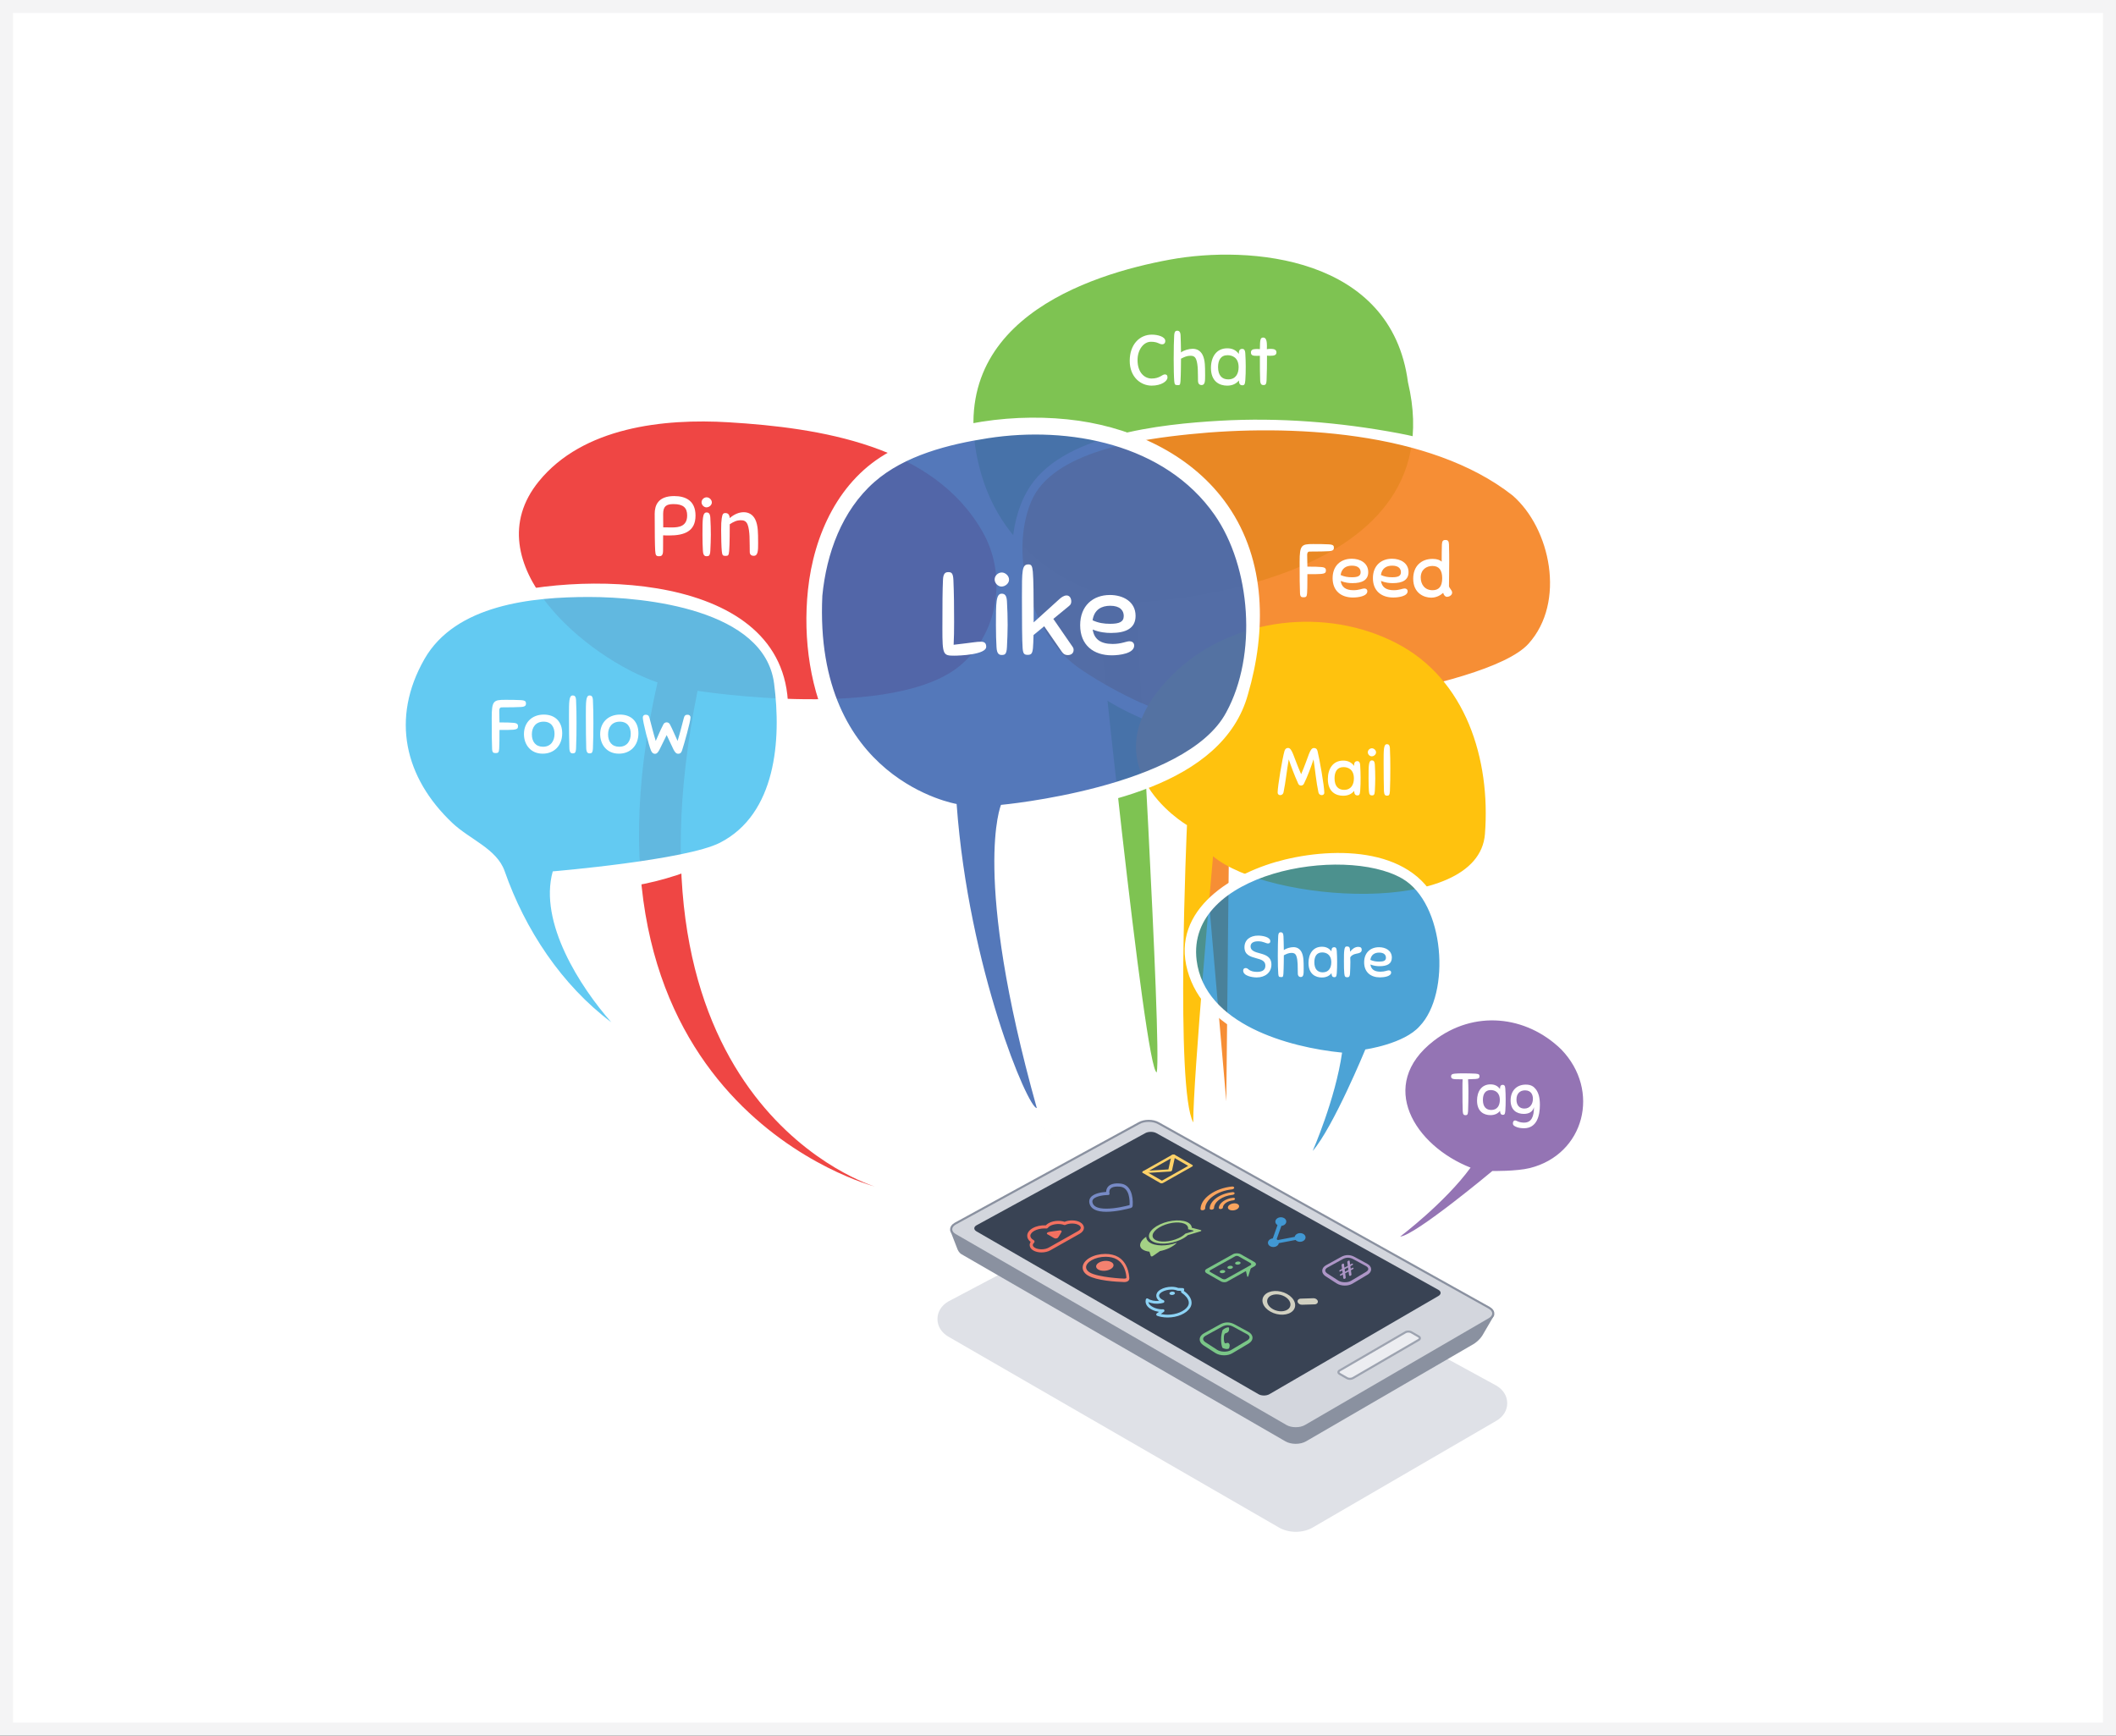
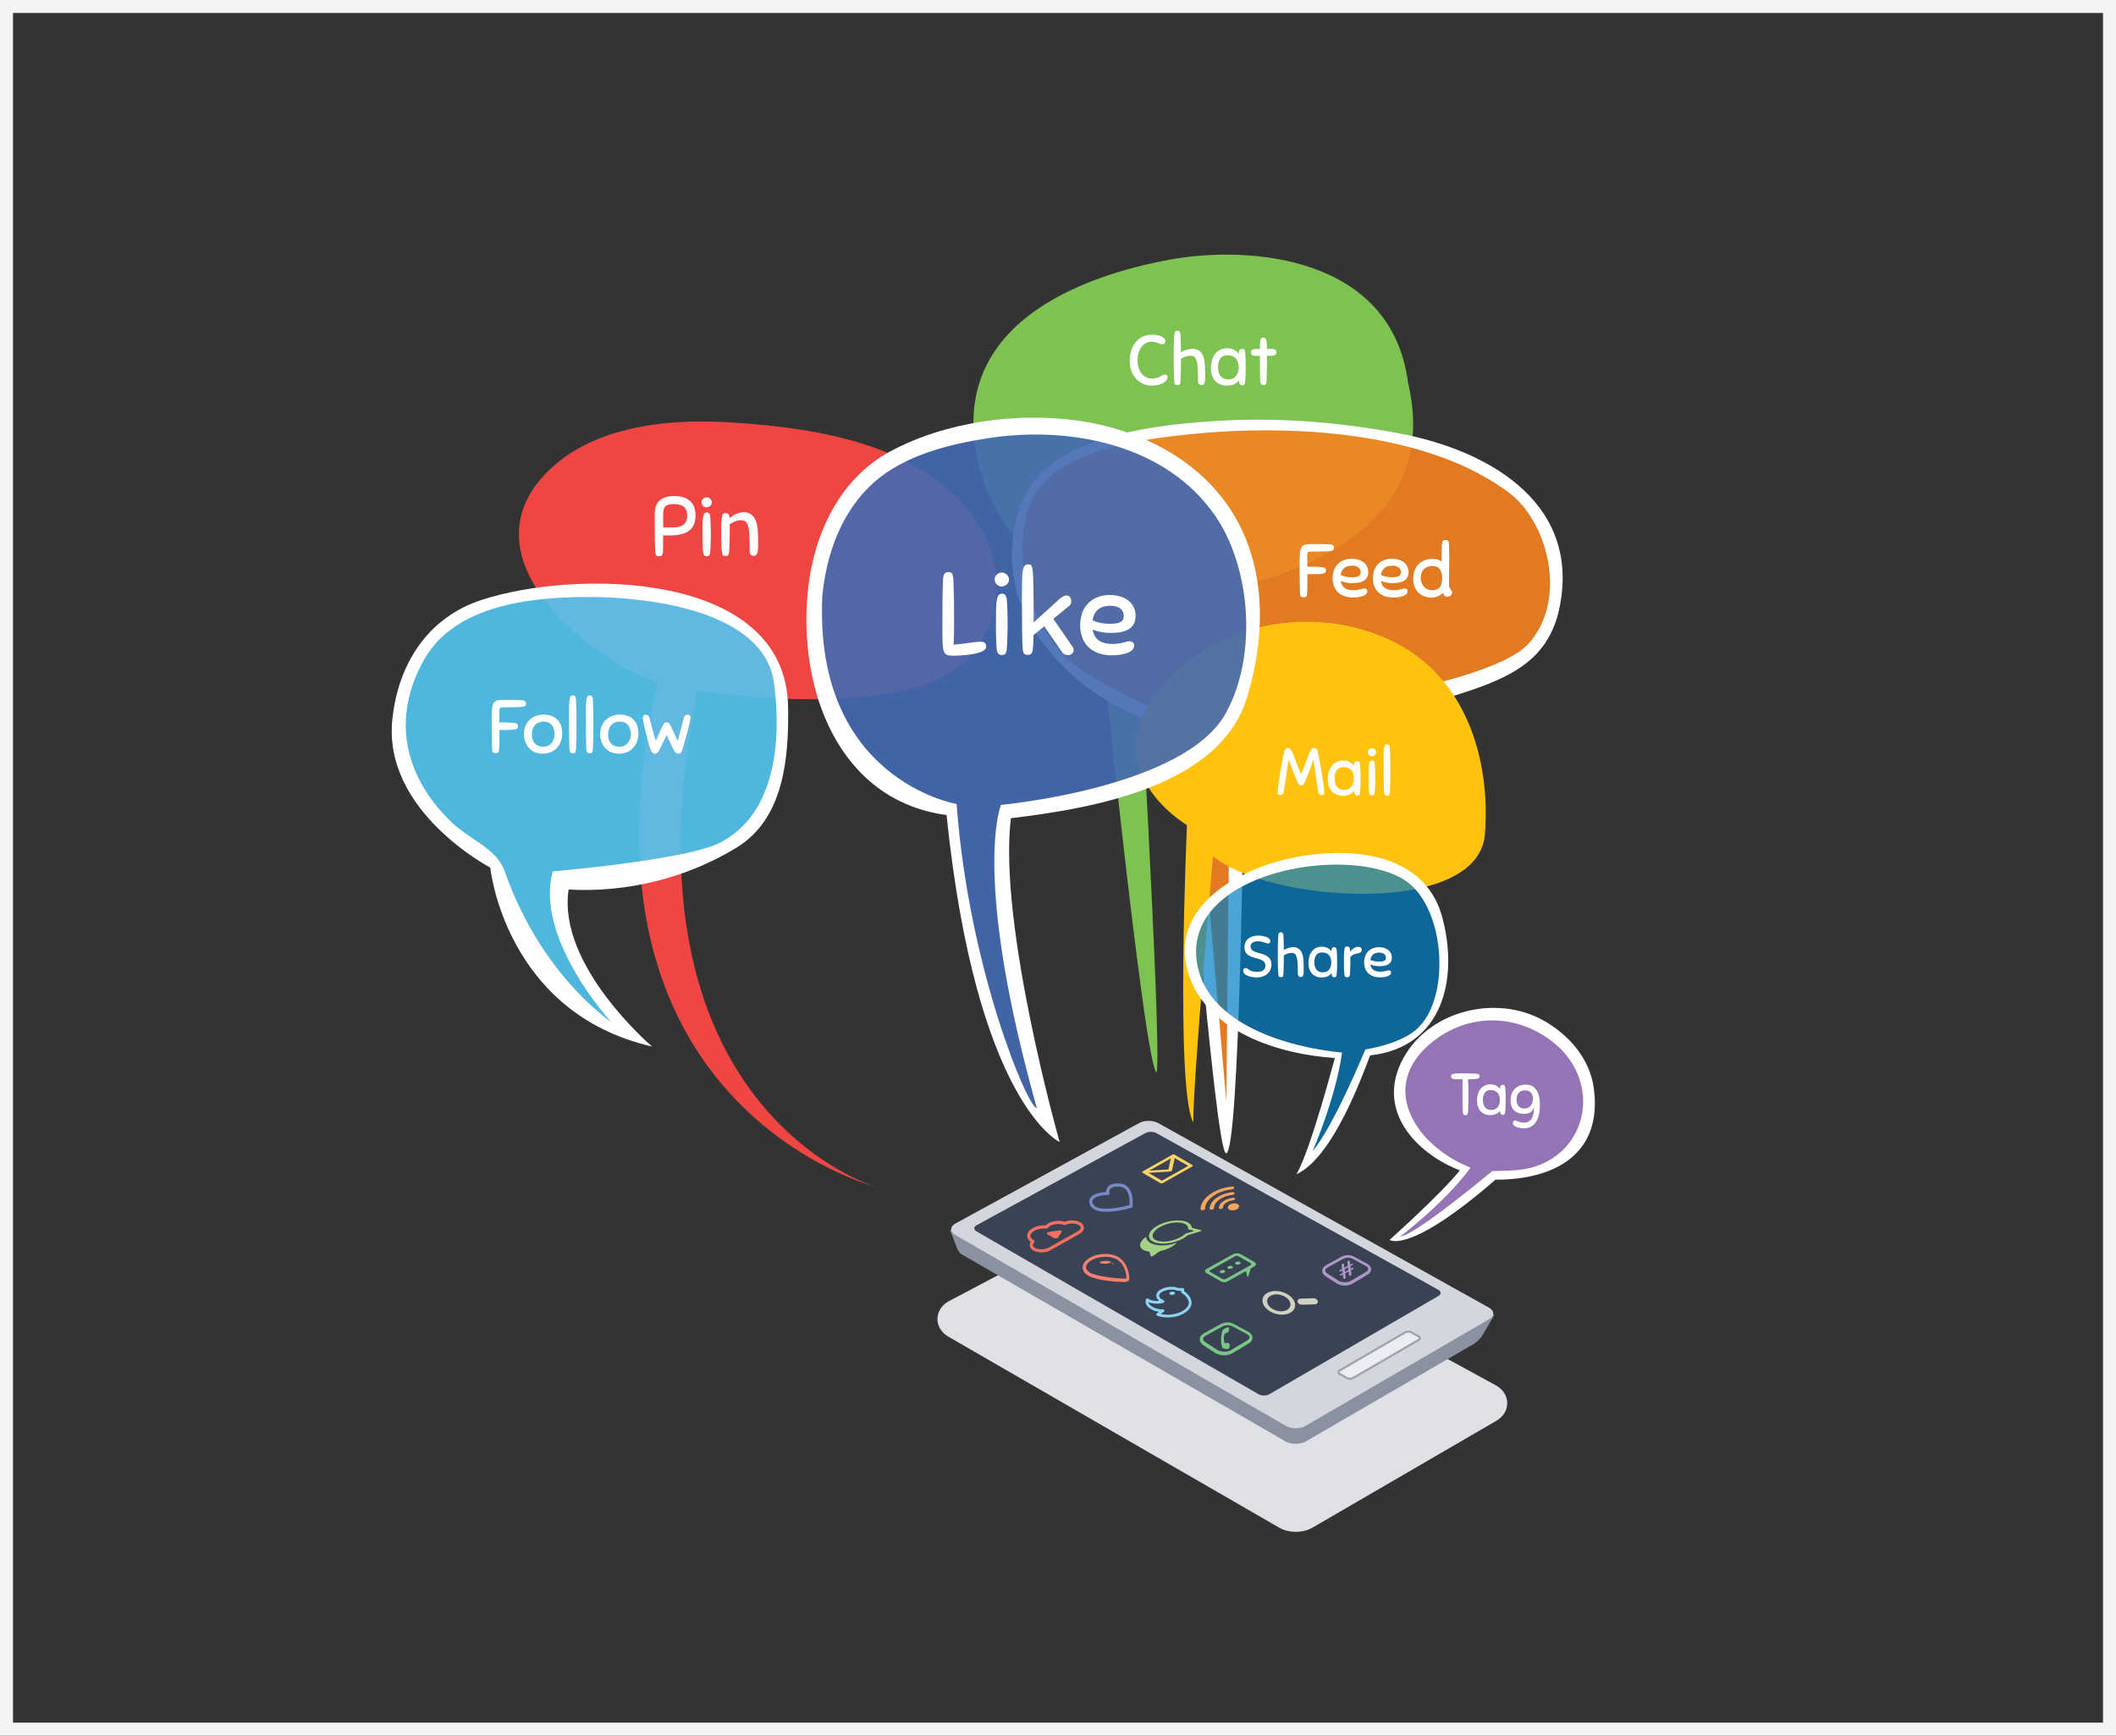
<svg xmlns="http://www.w3.org/2000/svg" version="1.1" id="Layer_1" x="0px" y="0px" viewBox="0 0 651.354 534.25" style="enable-background:new 0 0 651.354 534.25;" xml:space="preserve">
  <rect x="0" y="0" width="651.354" height="534.25" fill="#333333" stroke="none" />
  <g>
    <g>
-       <rect x="2" y="2" style="fill:#FFFFFF;" width="647.354" height="530.25" />
      <path style="fill:#F4F4F5;" d="M647.354,4v526.25H4V4H647.354 M651.354,0H0v534.25h651.353V0L651.354,0z" />
    </g>
    <g>
      <path style="fill:#DFE1E7;" d="M398.891,471.52c-1.873,0-3.7-0.459-5.143-1.292l-101.791-58.768    c-2.149-1.241-3.382-3.221-3.386-5.432c-0.003-2.206,1.22-4.185,3.356-5.425l56.365-29.786c1.441-0.838,3.268-1.299,5.146-1.299    c1.326,0,3.293,0.224,5.144,1.293l101.992,55.682c2.148,1.24,3.382,3.219,3.385,5.431c0.004,2.207-1.219,4.185-3.354,5.425    l-56.567,32.873C402.596,471.059,400.769,471.52,398.891,471.52z" />
      <g>
        <g>
          <g>
            <path style="fill:#8A91A0;" d="M356.619,348.26c-1.669-0.963-4.363-0.963-6.018,0l-57.722,30.583c0,0,1.814,4.637,2.016,5.207       c0.202,0.571,0.538,1.337,1.256,1.752l99.692,57.589c1.665,0.962,4.367,0.962,6.022,0l51.73-30.04c0,0,1.509-0.952,2.438-2.431       l3.508-6.013L356.619,348.26z" />
            <path style="fill:#8A91A0;" d="M398.857,444.435c-1.194,0-2.322-0.271-3.176-0.765l-99.692-57.589       c-0.81-0.469-1.186-1.322-1.398-1.924c-0.197-0.558-1.994-5.151-2.012-5.197l-0.104-0.267l0.254-0.134l57.722-30.583       c0.838-0.488,1.962-0.76,3.155-0.76c1.192,0,2.32,0.272,3.175,0.765l103.204,56.802l-3.675,6.298       c-0.962,1.533-2.48,2.501-2.544,2.541l-51.74,30.046C401.177,444.163,400.052,444.435,398.857,444.435z M293.283,378.994       c0.392,1.004,1.739,4.454,1.915,4.949c0.194,0.548,0.495,1.223,1.113,1.581l99.692,57.589c0.757,0.437,1.771,0.678,2.854,0.678       c1.083,0,2.094-0.24,2.846-0.678l51.73-30.039c0.004-0.003,1.45-0.927,2.326-2.324l3.336-5.72l-102.631-56.487       c-0.765-0.441-1.778-0.682-2.859-0.682s-2.09,0.241-2.843,0.679L293.283,378.994z" />
          </g>
          <g>
            <path style="fill:#D3D6DD;" d="M458.41,402.557c1.668,0.962,1.675,2.526,0.02,3.488l-56.567,32.873       c-1.656,0.962-4.354,0.962-6.021,0L294.051,380.15c-1.669-0.965-1.675-2.526-0.02-3.488l56.549-30.921       c1.655-0.962,4.352-0.964,6.021,0L458.41,402.557z" />
-             <path style="fill:#8A91A0;" d="M398.856,439.962c-1.193,0-2.321-0.271-3.175-0.765L293.89,380.429       c-0.913-0.528-1.417-1.248-1.418-2.029c-0.001-0.776,0.495-1.492,1.397-2.016l56.557-30.925       c0.843-0.49,1.968-0.762,3.161-0.762c1.193,0,2.321,0.272,3.175,0.766l101.805,56.814c0.916,0.529,1.42,1.249,1.421,2.03       c0.001,0.777-0.495,1.493-1.397,2.017l-56.567,32.873C401.176,439.69,400.051,439.962,398.856,439.962z M353.588,345.341       c-1.082,0-2.092,0.241-2.845,0.679l-56.557,30.925c-0.688,0.4-1.07,0.918-1.069,1.455c0.001,0.541,0.39,1.064,1.096,1.472       l101.791,58.768c0.758,0.437,1.771,0.678,2.853,0.678c1.082,0,2.092-0.24,2.845-0.678l56.567-32.873       c0.694-0.404,1.077-0.922,1.076-1.459c-0.001-0.542-0.39-1.064-1.096-1.472l-101.804-56.814       C355.682,345.582,354.669,345.341,353.588,345.341z" />
          </g>
        </g>
        <path style="fill:#394354;" d="M355.954,348.796c-0.929-0.516-2.453-0.522-3.385-0.013l-51.954,28.369     c-0.932,0.509-0.943,1.36-0.022,1.892l86.814,50.122c0.921,0.531,2.425,0.529,3.344-0.005l52.022-30.231     c0.919-0.534,0.911-1.393-0.019-1.909L355.954,348.796z" />
        <g>
          <path style="fill:#ECEDF1;" d="M436.7,411.396l-2.266-1.309c-0.501-0.289-1.308-0.289-1.805,0l-20.256,11.771      c-0.497,0.289-0.494,0.757,0.006,1.046l2.267,1.309c0.501,0.289,1.307,0.289,1.805,0l20.257-11.772      C437.203,412.153,437.2,411.685,436.7,411.396z" />
          <path style="fill:#9DA3B0;" d="M415.548,424.752c-0.396,0-0.774-0.092-1.065-0.259l-2.267-1.309      c-0.341-0.197-0.538-0.489-0.538-0.802c-0.001-0.312,0.193-0.603,0.531-0.8l20.257-11.772c0.575-0.335,1.548-0.336,2.128,0      l2.267,1.309c0.341,0.197,0.538,0.489,0.538,0.802c0,0.312-0.194,0.603-0.531,0.799l-20.256,11.772      C416.322,424.659,415.944,424.752,415.548,424.752z M433.529,410.193c-0.281,0-0.55,0.063-0.739,0.173l-20.257,11.771      c-0.13,0.075-0.211,0.169-0.211,0.242c0,0.076,0.083,0.169,0.216,0.246l2.267,1.309c0.381,0.219,1.101,0.22,1.482,0      l20.257-11.772c0.13-0.075,0.211-0.168,0.211-0.241c0-0.075-0.083-0.169-0.216-0.246l-2.267-1.309      C434.081,410.256,433.81,410.193,433.529,410.193z" />
        </g>
      </g>
      <g>
        <g>
          <path style="fill:#A4D285;" d="M353.757,382.363c-0.635-0.47-0.929-1.048-0.927-1.668c-1.926,1.298-2.478,2.893-1.157,3.869      c0.522,0.387,1.272,0.624,2.147,0.724c0,0,0.343,1.111,0.411,1.302c0.069,0.19,0.399,0.21,0.603,0.072      c0.203-0.138,2.223-1.551,2.223-1.551c0.948-0.19,1.906-0.494,2.799-0.909c1.062-0.496,1.878-1.08,2.42-1.682      C359.139,383.677,355.494,383.647,353.757,382.363z" />
          <path style="fill:#A4D285;" d="M369.538,379.029c-0.294,0.088-3.892,1.165-3.892,1.165c-0.578,0.521-1.314,0.991-2.191,1.401      c-3.187,1.486-7.21,1.639-8.969,0.339c-1.757-1.298-0.596-3.564,2.591-5.051c3.187-1.487,7.211-1.639,8.968-0.34      c0.51,0.377,0.79,0.852,0.819,1.383c0,0,2.39,0.601,2.723,0.697C369.922,378.722,369.832,378.941,369.538,379.029z       M364.897,379.73c0,0,2.114-0.624,2.352-0.703c0.236-0.081,0.207-0.211,0.029-0.258c-0.179-0.045-1.553-0.399-1.553-0.399      l0.013-0.191c0.028-0.472-0.185-0.887-0.615-1.205c-1.401-1.035-4.719-0.862-7.398,0.387c-2.678,1.248-3.715,3.107-2.314,4.142      c1.403,1.036,4.721,0.862,7.399-0.387c0.799-0.372,1.487-0.82,1.991-1.296L364.897,379.73z" />
        </g>
        <g>
-           <path style="fill:#F4816F;" d="M342.112,388.505c-0.974-0.565-2.668-0.511-3.784,0.118c-1.116,0.629-1.23,1.595-0.257,2.16      c0.974,0.564,2.666,0.512,3.782-0.117C342.969,390.036,343.085,389.069,342.112,388.505z" />
+           <path style="fill:#F4816F;" d="M342.112,388.505c-0.974-0.565-2.668-0.511-3.784,0.118c0.974,0.564,2.666,0.512,3.782-0.117C342.969,390.036,343.085,389.069,342.112,388.505z" />
          <path style="fill:#F4816F;" d="M346.103,394.637L346.103,394.637l-0.101-0.001c-2.421-0.075-8.347-0.42-11.065-1.996      c-1.082-0.626-1.675-1.51-1.669-2.487c0.007-1.123,0.82-2.222,2.23-3.016c1.308-0.738,3.041-1.161,4.753-1.161      c1.5,0,2.884,0.323,3.896,0.91c2.96,1.716,3.423,5.2,3.486,6.617c0.011,0.268-0.081,0.513-0.267,0.707      C347.098,394.489,346.662,394.637,346.103,394.637z M340.331,386.856c-1.551,0-3.111,0.378-4.279,1.036      c-1.1,0.619-1.733,1.414-1.738,2.18c-0.004,0.616,0.418,1.201,1.187,1.646c2.527,1.466,10.111,1.884,10.61,1.866      c0.499-0.018,0.619-0.159,0.628-0.34c-0.094-1.359-0.582-4.208-2.997-5.609C342.876,387.133,341.663,386.856,340.331,386.856z" />
        </g>
        <g>
          <path style="fill:#F37060;" d="M320.601,385.521L320.601,385.521c-0.948,0-1.835-0.211-2.499-0.594      c-0.668-0.385-1.07-0.926-1.133-1.523c-0.04-0.384,0.062-0.768,0.292-1.119c-0.692-0.522-1.062-1.18-1.059-1.892      c0.005-0.907,0.607-1.745,1.697-2.359c1.096-0.617,2.563-0.931,4.035-0.856c0.226-0.251,0.514-0.475,0.859-0.671      c0.815-0.459,1.868-0.712,2.965-0.712c0.696,0,1.367,0.104,1.953,0.301c1.453-0.63,3.565-0.573,4.802,0.142      c0.741,0.427,1.147,1.03,1.143,1.697c-0.003,0.702-0.479,1.372-1.306,1.838l-9.04,5.096      C322.565,385.291,321.603,385.521,320.601,385.521z M321.514,378.135c-1.16,0-2.304,0.27-3.142,0.741      c-0.762,0.43-1.202,0.985-1.205,1.522c-0.002,0.484,0.35,0.955,0.992,1.326c0.147,0.069,0.265,0.214,0.289,0.374      c0.025,0.16-0.018,0.33-0.138,0.439c-0.193,0.174-0.416,0.448-0.382,0.767c0.03,0.281,0.262,0.56,0.655,0.787      c0.519,0.299,1.235,0.464,2.016,0.464l0,0c0.827,0,1.641-0.192,2.234-0.526l9.04-5.096c0.516-0.291,0.813-0.656,0.814-1.001      c0.002-0.306-0.233-0.61-0.66-0.857c-1.02-0.59-2.905-0.601-4.084-0.023c-0.121,0.059-0.26,0.065-0.386,0.017      c-1.251-0.481-3.156-0.36-4.292,0.281c-0.314,0.177-0.565,0.389-0.726,0.611c-0.099,0.137-0.261,0.207-0.43,0.199      C321.914,378.143,321.714,378.135,321.514,378.135z" />
          <path style="fill:#F37060;" d="M326.272,378.723c-0.293,0.037-2.268,0.309-3.085,0.425c-0.817,0.115-1.186,0.526-0.772,0.779      c0.414,0.253,1.668,0.972,2.021,1.162c0.352,0.19,0.965,0.267,1.314-0.222c0.349-0.489,0.945-1.518,1.041-1.738      C326.886,378.907,326.566,378.687,326.272,378.723z" />
        </g>
        <g>
          <path style="fill:#F9A45E;" d="M380.937,370.611c0.666,0.352,0.651,1.033-0.03,1.523c-0.684,0.489-1.778,0.601-2.444,0.25      c-0.667-0.352-0.653-1.033,0.03-1.523C379.177,370.373,380.271,370.26,380.937,370.611z M376.486,369.804      c-0.824,0.592-1.288,1.312-1.302,2.029c-0.002,0.104,0.061,0.195,0.179,0.257c0.117,0.062,0.273,0.086,0.44,0.069      c0.335-0.035,0.63-0.245,0.633-0.453c0.011-0.509,0.338-1.02,0.925-1.44c0.587-0.42,1.358-0.697,2.174-0.78      c0.167-0.018,0.324-0.075,0.445-0.159c0.118-0.087,0.187-0.19,0.189-0.296c0.001-0.104-0.061-0.195-0.177-0.255      c-0.117-0.062-0.273-0.088-0.44-0.07C378.4,368.822,377.312,369.213,376.486,369.804z M374.457,368.736      c-1.326,0.948-2.068,2.107-2.09,3.262c-0.005,0.229,0.29,0.386,0.66,0.347c0.355-0.037,0.67-0.262,0.674-0.483      c0.019-0.933,0.618-1.868,1.688-2.636c1.07-0.765,2.483-1.272,3.981-1.426c0.178-0.018,0.347-0.077,0.475-0.17      c0.126-0.091,0.198-0.202,0.201-0.314c0.004-0.229-0.291-0.385-0.659-0.346C377.533,367.159,375.782,367.787,374.457,368.736z       M379.223,365.233c-2.555,0.262-4.968,1.127-6.793,2.434c-1.827,1.307-2.851,2.905-2.882,4.495      c-0.005,0.245,0.309,0.409,0.701,0.371c0.378-0.04,0.713-0.279,0.717-0.514c0.028-1.356,0.899-2.715,2.454-3.831      c1.555-1.114,3.609-1.85,5.786-2.072c0.19-0.021,0.368-0.083,0.503-0.181c0.137-0.096,0.211-0.215,0.215-0.333      C379.927,365.358,379.614,365.193,379.223,365.233z" />
        </g>
        <g>
-           <path style="fill:#4198D3;" d="M400.239,379.578c-0.855-0.008-1.572,0.493-1.701,1.146l-5.201,0.99      c-0.098-0.104-0.214-0.197-0.346-0.275l1.445-4.09c0.829-0.078,1.487-0.628,1.509-1.304c0.025-0.737-0.709-1.34-1.64-1.349      c-0.93-0.009-1.704,0.582-1.727,1.319c-0.015,0.446,0.25,0.84,0.665,1.087l-1.448,4.099c-0.821,0.083-1.472,0.63-1.495,1.303      c-0.025,0.737,0.71,1.341,1.639,1.35c0.875,0.007,1.604-0.516,1.708-1.193l5.157-0.98c0.295,0.338,0.782,0.562,1.345,0.567      c0.929,0.008,1.702-0.582,1.727-1.319C401.903,380.19,401.169,379.587,400.239,379.578z" />
-         </g>
+           </g>
        <g>
          <path style="fill:#D1D0C1;" d="M397.995,403.465c-1.401,1.504-4.49,1.636-6.888,0.298c-2.399-1.339-3.21-3.652-1.809-5.156      c1.401-1.503,4.491-1.635,6.888-0.296C398.585,399.649,399.396,401.961,397.995,403.465z M390.54,399.3      c-0.999,1.075-0.419,2.726,1.294,3.684c1.712,0.957,3.921,0.86,4.92-0.213c0.999-1.075,0.419-2.727-1.293-3.684      C393.748,398.133,391.54,398.228,390.54,399.3z" />
          <path style="fill:#D1D0C1;" d="M405.445,401.199c-0.175,0.177-0.443,0.291-0.76,0.3l-3.914,0.121      c-0.636,0.02-1.233-0.386-1.333-0.904c-0.102-0.52,0.331-0.959,0.967-0.977l3.914-0.121c0.636-0.019,1.231,0.386,1.333,0.906      C405.703,400.782,405.619,401.022,405.445,401.199z" />
        </g>
        <g>
          <path style="fill:#8DD3F5;" d="M359.419,405.55L359.419,405.55c-0.67,0-1.331-0.062-1.962-0.183      c-0.445-0.087-0.87-0.203-1.264-0.345c-0.153-0.055-0.262-0.191-0.281-0.353c-0.019-0.161,0.055-0.319,0.191-0.409      c0.147-0.096,0.401-0.264,0.668-0.446c-1.367-0.197-2.865-0.809-3.629-1.803c-0.473-0.615-0.623-1.318-0.431-2.035      c0.035-0.135,0.135-0.244,0.267-0.292c0.131-0.048,0.277-0.03,0.392,0.051c0.804,0.559,2.119,0.823,3.427,0.681      c-0.564-0.458-0.869-1.009-0.869-1.587c-0.001-0.493,0.22-1.216,1.275-1.857c0.906-0.55,2.191-0.879,3.439-0.879      c0.762,0,1.462,0.123,2.03,0.357l1.431,0.049c0.126,0.004,0.243,0.063,0.321,0.161c0.078,0.098,0.109,0.225,0.086,0.348      l-0.072,0.377c1.236,0.864,2.068,1.96,2.297,3.04c0.161,0.761,0.02,1.511-0.409,2.17      C365.174,404.362,362.398,405.55,359.419,405.55z M357.338,404.466c0.092,0.021,0.187,0.041,0.282,0.06      c0.577,0.111,1.183,0.168,1.799,0.168c2.659,0,5.203-1.055,6.188-2.565c0.306-0.47,0.403-0.983,0.288-1.524      c-0.194-0.914-1.004-1.908-2.167-2.661c-0.146-0.095-0.22-0.269-0.187-0.441l0.031-0.162l-1.011-0.035      c-0.054-0.002-0.108-0.014-0.157-0.036c-0.474-0.208-1.084-0.318-1.763-0.318c-1.097,0-2.216,0.283-2.994,0.755      c-0.557,0.338-0.864,0.738-0.863,1.123c0.001,0.396,0.326,0.819,0.893,1.161c0.141,0.085,0.299,0.162,0.469,0.227      c0.171,0.067,0.281,0.235,0.273,0.418c-0.008,0.184-0.132,0.342-0.308,0.393c-0.241,0.07-0.492,0.13-0.755,0.175      c-1.359,0.235-2.794,0.074-3.853-0.413c0.038,0.241,0.144,0.472,0.319,0.699c0.716,0.931,2.58,1.62,4.17,1.531      c0.191-0.014,0.353,0.097,0.422,0.268c0.069,0.17,0.021,0.366-0.119,0.486C358.109,403.932,357.708,404.213,357.338,404.466z" />
          <path style="fill:#8DD3F5;" d="M361.458,397.718c-0.321-0.193-0.862-0.177-1.209,0.033c-0.346,0.211-0.37,0.538-0.049,0.731      c0.318,0.192,0.86,0.179,1.205-0.034C361.756,398.24,361.778,397.911,361.458,397.718z" />
        </g>
        <g>
          <path style="fill:#778AC5;" d="M344.925,364.322c-1.897-0.193-3.216,0.163-3.914,1.05c-0.409,0.519-0.505,1.102-0.509,1.522      c-1.143,0.068-3.734,0.368-4.768,1.682c-0.403,0.512-0.535,1.136-0.38,1.806c0.401,1.743,2.149,2.628,5.193,2.628      c0,0,0,0,0.001,0c3.031,0,6.5-0.882,7.489-1.152c0.36-0.097,0.599-0.365,0.624-0.699      C348.888,368.061,348.025,364.637,344.925,364.322z M347.708,370.948c-1.053,0.284-4.321,1.097-7.16,1.097      c-2.534,0-3.965-0.632-4.252-1.878c-0.09-0.391-0.028-0.706,0.197-0.992c0.834-1.061,3.56-1.323,4.539-1.334      c0.146-0.002,0.316,0.022,0.477-0.209c0.083-0.12,0.02-0.242-0.013-0.384c-0.001-0.008-0.16-0.735,0.279-1.285      c0.384-0.482,1.123-0.726,2.196-0.726c0.265,0,0.553,0.016,0.856,0.047C347.804,365.586,347.774,369.781,347.708,370.948z" />
        </g>
        <g>
          <g>
            <path style="fill:#AE96C7;" d="M415.125,391.395l-1.043,0.554l0.167,1.28c0.052,0.372-0.679,0.676-0.745,0.187       c-0.048-0.361-0.096-0.723-0.145-1.084l-0.528,0.281c-0.46,0.244-0.52-0.234-0.141-0.436c0.201-0.107,0.402-0.214,0.603-0.321       l-0.108-0.793l-0.537,0.286c-0.46,0.243-0.519-0.236-0.14-0.437c0.204-0.109,0.408-0.217,0.611-0.325l-0.155-1.167       c-0.046-0.318,0.689-0.689,0.738-0.3c0.047,0.361,0.138,1.083,0.138,1.083l1.044-0.554l-0.156-1.166       c-0.049-0.318,0.688-0.688,0.738-0.3c0.045,0.361,0.092,0.722,0.138,1.083l0.463-0.246c0.442-0.233,0.584,0.175,0.162,0.425       c-0.233,0.143-0.558,0.298-0.558,0.298l0.107,0.794l0.472-0.25c0.44-0.236,0.602,0.198,0.162,0.424       c-0.234,0.135-0.569,0.301-0.569,0.301l0.168,1.28c0.052,0.373-0.673,0.675-0.74,0.186       C415.224,392.116,415.174,391.755,415.125,391.395z M414.016,391.472l1.043-0.553l-0.108-0.794l-1.025,0.558L414.016,391.472z" />
          </g>
          <path style="fill:#AE96C7;" d="M413.966,395.723c-0.956,0-1.855-0.24-2.53-0.678l-3.353-2.17      c-0.717-0.465-1.099-1.087-1.074-1.755c0.025-0.669,0.45-1.263,1.199-1.673l4.629-2.549c1.372-0.751,2.77-0.747,4.153,0.014      l3.893,2.112c0.753,0.414,1.173,1.003,1.185,1.66c0.011,0.657-0.389,1.26-1.126,1.698l-4.632,2.756      C415.675,395.515,414.843,395.723,413.966,395.723z M414.922,387.14c-0.538,0-1.07,0.147-1.622,0.451l-4.629,2.549      c-0.458,0.251-0.718,0.575-0.729,0.911c-0.013,0.336,0.223,0.678,0.661,0.962l3.352,2.171c1.009,0.653,2.887,0.689,3.919,0.074      l4.632-2.757c0.44-0.261,0.689-0.591,0.684-0.904c-0.006-0.313-0.266-0.633-0.714-0.88l-3.892-2.112      C416.011,387.291,415.468,387.14,414.922,387.14z" />
        </g>
        <g>
          <path style="fill:#FFD268;" d="M367.077,359.004c-0.028,0.026-0.062,0.052-0.103,0.073l-8.969,5.061      c-0.247,0.14-0.621,0.151-0.836,0.026l-5.42-3.136c-0.103-0.06-0.155-0.144-0.145-0.233c0.011-0.089,0.084-0.177,0.202-0.245      l8.967-5.061c0.119-0.067,0.274-0.107,0.431-0.112c0.158-0.004,0.302,0.026,0.406,0.087l5.42,3.136      C367.212,358.704,367.223,358.872,367.077,359.004z M357.672,363.436l8.077-4.558l-4.64-2.686l-8.076,4.558L357.672,363.436z" />
          <path style="fill:#FFD268;" d="M360.678,360.426c-0.108,0.099-0.293,0.17-0.499,0.184l-7.86,0.492      c-0.328,0.02-0.589-0.114-0.586-0.299c0.004-0.185,0.274-0.352,0.6-0.372l7.332-0.46l0.918-4.197      c0.042-0.186,0.337-0.338,0.662-0.338c0.324,0.001,0.555,0.153,0.514,0.339l-0.984,4.499      C360.763,360.328,360.729,360.381,360.678,360.426z" />
        </g>
        <g>
          <g>
            <path style="fill:#7AC687;" d="M386.133,388.467l-4.203-2.399c-0.328-0.188-0.765-0.282-1.2-0.282       c-0.425,0-0.85,0.091-1.173,0.271l-8.118,4.529c-0.654,0.365-0.658,0.968-0.006,1.34c0,0,4.071,2.318,4.454,2.541       c0.383,0.223,1.256,0.362,1.831,0.043c0.575-0.319,8.409-4.703,8.409-4.703C386.781,389.441,386.784,388.838,386.133,388.467z        M384.91,389.472c-0.374,0.223-7.299,4.069-7.586,4.229c-0.287,0.16-0.767,0.107-1.097-0.063c-0.33-0.17-3.6-2.05-3.727-2.121       c-0.126-0.072-0.279-0.355,0.026-0.523c0.305-0.167,7.342-4.105,7.704-4.297c0.362-0.191,0.777-0.117,1.065,0.032       c0.287,0.149,3.334,1.899,3.626,2.067C385.212,388.963,385.285,389.249,384.91,389.472z" />
            <path style="fill:#7AC687;" d="M383.377,390.604c0,0,0.494,2.133,0.543,2.309c0.057,0.202,0.27,0.119,0.345-0.084       c0.074-0.203,0.929-3.021,0.929-3.021L383.377,390.604z" />
          </g>
          <g>
            <path style="fill:#7AC687;" d="M375.75,391.097c-0.353,0.201-0.39,0.508-0.081,0.686c0.308,0.179,0.845,0.162,1.199-0.036       c0.355-0.201,0.391-0.507,0.082-0.686C376.641,390.882,376.106,390.898,375.75,391.097z" />
            <path style="fill:#7AC687;" d="M378.116,389.785c-0.354,0.201-0.391,0.507-0.081,0.686c0.308,0.179,0.845,0.162,1.199-0.036       c0.354-0.201,0.391-0.507,0.082-0.686C379.006,389.57,378.471,389.586,378.116,389.785z" />
            <path style="fill:#7AC687;" d="M380.481,388.473c-0.355,0.2-0.391,0.507-0.081,0.686c0.307,0.179,0.844,0.162,1.198-0.037       c0.354-0.201,0.391-0.507,0.082-0.685C381.371,388.258,380.836,388.274,380.481,388.473z" />
          </g>
        </g>
        <g>
          <g>
            <path style="fill:#7AC687;" d="M376.808,417.187c-1.031,0-2.001-0.259-2.729-0.731l-3.617-2.341       c-0.773-0.501-1.185-1.173-1.159-1.894c0.026-0.721,0.486-1.362,1.294-1.804l4.993-2.75c1.48-0.811,2.987-0.806,4.48,0.014       l4.198,2.278c0.814,0.447,1.267,1.082,1.279,1.79c0.012,0.709-0.419,1.359-1.215,1.832l-4.997,2.973       C378.652,416.962,377.754,417.187,376.808,417.187z M377.884,407.911c-0.581,0-1.153,0.159-1.751,0.487l-4.993,2.749       c-0.494,0.271-0.774,0.62-0.787,0.983c-0.013,0.363,0.24,0.731,0.713,1.038l3.616,2.342c1.089,0.704,3.114,0.743,4.228,0.08       l4.997-2.974c0.474-0.282,0.743-0.637,0.737-0.975c-0.005-0.337-0.286-0.683-0.77-0.949l-4.199-2.278       C379.058,408.074,378.473,407.911,377.884,407.911z" />
          </g>
          <g>
            <path style="fill:#7AC687;" d="M378.524,414.099c-0.03-0.475-0.323-0.89-0.917-0.702l-0.258,0.082       c-0.387,0.123-0.594-0.34-0.621-1.389c-0.025-1.014,0.157-1.582,0.543-1.704l0.263-0.083c0.558-0.176,0.83-0.597,0.814-1.263       c-0.006-0.24-0.055-0.391-0.147-0.452c-0.878-0.006-1.512,0.535-1.853,0.825c-0.173,0.483-0.513,1.762-0.48,2.981       c0.031,1.219,0.239,2.114,0.433,2.483c0.35,0.246,1.518,0.592,2.011,0.183C378.404,414.942,378.54,414.349,378.524,414.099z" />
          </g>
        </g>
      </g>
      <g>
        <path style="fill:#7EC352;" d="M302.025,145.844c8.305,28.853,35.385,36.427,35.385,36.427s14.975,147.794,18.667,147.805     c1.595-7.956-6.394-144.63-6.394-144.63s98.961-3.585,83.721-67.796c-5.103-38.835-48.748-42.255-73.352-37.723     C335.449,84.459,288.571,99.101,302.025,145.844z" />
        <path style="fill:#EF4644;" d="M214.722,212.645c0,0,61.299,9.665,81.443-8.302c11.281-10.062,13.803-27.427,6.308-40.628     c-15.17-26.723-50.299-32.037-78.151-33.727c-20.016-1.214-44.885,1.468-58.475,18.203     c-20.382,25.098,14.916,54.477,36.555,61.867c-29.79,130.424,66.892,155.169,66.892,155.169S188.692,341.238,214.722,212.645z" />
        <path style="opacity:0.9;fill:#52C4F1;" d="M152.547,265.768c0,0-34.599-19.282-29.533-46.223     c5.066-26.94,18.296-33.119,42.285-36.616c24.038-3.504,61.192,0.858,73.002,20.497c4.675,7.773,2.193,41.364-4.959,49.586     c-13.269,15.257-48.119,20.762-62.252,19.534c0,0-5.581,14.811,22.325,45.722C164.005,307.322,152.547,265.768,152.547,265.768z" />
        <path style="fill:#FFFFFF;" d="M200.713,322.133c-45.305-10.405-49.803-55.079-49.803-55.079s-33.057-17.262-30.149-45.51     c1.765-17.144,10.847-31.457,27.562-36.906c28.858-9.407,93.642-9.088,94.272,32.986c0.236,15.718-1.265,34.361-15.866,43.299     c-15.34,9.391-33.957,13.922-51.69,12.885C171.43,297.221,200.713,322.133,200.713,322.133z M181.259,183.762     c-17.357,0-41.014,2.297-50.615,19.126c-10.408,18.242-6.132,36.514,8.636,50.465c5.349,5.053,13.668,7.931,16.071,14.811     c6.275,17.964,17.516,35.025,32.818,46.498c-9.461-10.731-22.425-30.674-18.016-46.439c0,0,41.039-3.446,51.526-8.845     c17.193-8.851,18.893-31.588,16.598-49.034C235.287,187.615,198.788,183.762,181.259,183.762z" />
        <path style="opacity:0.9;fill:#F58220;" d="M366.366,221.798c-4.974-0.722-34.101-12.128-41.906-22.087     c-8.817-11.251-14.043-33.602-7.665-47.03c5.407-11.382,39.909-28.152,102.979-19.136s63.854,39.214,55.704,61.187     c-8.149,21.974-94.6,28.441-94.6,28.441s0.161,121.664-3.718,128.764C376.31,345.019,366.366,221.798,366.366,221.798z" />
        <path style="fill:#FFFFFF;" d="M430.491,133.358c-18.094-3.383-36.62-4.906-55.015-3.843     c-17.618,1.019-49.455,4.109-59.287,21.679c-5.908,10.199-6.008,25.827-1.492,35.918c13.738,30.696,49.157,38.209,49.157,38.209     s10.089,128.797,13.524,129.656c4.293,0.858,5.565-113.757,5.648-129.817c23.569-1.965,47.943-5.146,70.339-12.874     c13.1-4.52,22.698-9.987,26.25-23.311C487.718,155.887,459.467,138.776,430.491,133.358z M470.511,198.147     c-13.278,14.725-91.799,23.04-91.799,23.04l-1.232,117.819c0,0-10.034-116.994-10.405-116.904     c-11.236-2.729-25.69-10.052-34.969-16.489c-14.65-10.239-21.583-34.646-14.693-51.201c6.548-15.731,34.313-19.246,48.833-20.751     c30.477-3.135,73.993-1.171,99.391,18.872C477.26,162.645,482.072,185.326,470.511,198.147z" />
        <path style="fill:#FFC20E;" d="M365.379,253.979c0,0-33.264-19.456-2.939-47.737c17.755-16.21,45.694-19.404,67.265-8.343     c21.616,11.085,29.163,35.983,27.396,58.831c-1.997,25.823-67.068,20.977-83.693,6.825c0,0-6.173,68.808-6.095,81.951     C361.727,335.544,365.379,253.979,365.379,253.979z" />
        <path style="opacity:0.9;fill:#426AB3;" d="M324.142,349.771c-3.081-1.111-26.12-26.564-31.264-100.349     c-16.019-1.919-28.084-9.535-35.065-24.518c-13.032-27.973-10.241-72.839,21.56-85.74     c59.367-24.083,124.762,7.506,101.273,78.278c-8.587,25.871-70.938,32.995-70.938,32.995S304.716,293.584,324.142,349.771z" />
        <path style="fill:#9474B4;" d="M429.276,381.234c6.738,1.584,30.666-19.147,30.666-19.147s19.608,0.453,25.237-9.298     c5.63-9.751,7.376-25.938-10.229-36.571c-17.604-10.633-36.902,0.549-42.146,11.626c-10.396,21.956,18.203,31.97,18.203,31.97     S438.127,375.369,429.276,381.234z" />
        <path style="fill:#FFFFFF;" d="M490.585,334.817c-1.257-8.991-7.642-16.254-15.328-20.621     c-14.886-8.459-36.491-2.996-44.035,13.015c-7.095,15.059,4.606,27.735,18.148,33.052c-5.978,7.462-21.628,21.384-21.628,21.384     s5.876,4.669,32.602-18.514C478.4,363.164,493.458,355.364,490.585,334.817z M470.933,359.545     c-4.084,1.022-11.555,0.906-11.555,0.906s-23.787,19.87-28.375,20.192c0,0,13.846-10.465,21.672-21.226     c-17.176-6.744-28.946-25.389-11.362-39.009c12.366-9.579,28.419-7.902,39.241,2.587     C492.854,335.671,487.699,355.351,470.933,359.545z" />
        <path style="fill:#FFFFFF;" d="M377.932,155.599c-10.499-15.115-27.972-23.481-45.822-26.083     c-19.076-2.708-41.226,0.286-58.296,9.562c-15.554,8.453-23.327,25.543-25.11,42.531c-3.175,30.253,9.223,64.766,42.669,69.277     c9.157,88.849,34.809,100.655,34.809,100.655s-18.997-66.974-15.005-99.684c25.31-3.022,65.267-9.836,72.991-38.194     C389.808,194.35,389.789,172.67,377.932,155.599z M377.472,219.261c-12.378,23.296-69.339,28.494-69.339,28.494     s-9.105,21.465,11.019,93.322c-2.629,0.269-20.983-42.878-24.682-93.597c0,0-44.018-7.361-41.335-64.102     c1.26-12.973,6.002-26.182,15.993-34.99c9.347-8.241,23.029-11.655,35.055-13.51c24.838-3.832,54.4,1.741,69.665,23.569     C385.113,174.557,387.061,201.701,377.472,219.261z" />
        <path style="opacity:0.7;fill:#007DC5;" d="M401.879,357.423c10.122-8.228,19.151-33.478,19.151-33.478s11.533-1.001,17.42-7.649     c6.934-7.83,6.175-24.708,3.814-33.661c-4.494-17.037-18.512-18.086-35.255-17.76c-13.282,0.258-46.438,9.745-39.77,33.701     s44.762,26.24,44.762,26.24S408.349,343.293,401.879,357.423z" />
        <path style="fill:#FFFFFF;" d="M443.788,281.711c-5.945-20.323-30.562-21.38-48.216-17.136     c-15.807,3.8-35.278,15.216-30.025,34.201c5.154,18.63,28.035,25.796,45.354,26.891c-0.04-0.003-7.388,28.21-11.815,35.777     c11.27-5.152,20.365-30.569,22.665-36.575C444.073,322.415,449.273,301.351,443.788,281.711z M436.991,315.885     c-4.82,5.47-16.71,7.151-16.71,7.151s-9.845,23.917-16.205,31.243c0,0,7.003-15.939,9.049-30.265     c-16.454-1.618-42.306-8.73-44.771-28.387c-3.402-27.13,45.214-35.536,63.215-25.229     C444.833,277.992,446.637,305.848,436.991,315.885z" />
      </g>
      <g>
        <path style="fill:#FFFFFF;" d="M396.71,233.756c-0.618,3.38-0.948,6.965-1.607,10.118c-0.165,0.721-0.721,0.886-1.01,0.886     c-0.494,0-0.804-0.33-0.804-0.804c0-1.916,1.443-10.529,2.102-12.776c0.186-0.638,0.557-0.948,1.092-0.948     c1.319,0,1.607,2.576,4.039,8.077c2.39-5.502,2.576-8.057,3.956-8.057c0.639,0,0.928,0.33,1.092,0.948     c0.577,2.266,2.081,10.715,2.081,12.838c0,0.433-0.33,0.721-0.804,0.721c-0.289,0-0.845-0.165-1.009-0.886     c-0.68-3.153-0.989-6.738-1.504-10.118c-0.721,2.205-1.917,5.42-2.968,7.522c-0.185,0.35-0.535,0.536-0.865,0.536     c-0.35,0-0.701-0.186-0.865-0.557C398.379,238.495,397.39,235.775,396.71,233.756z" />
        <path style="fill:#FFFFFF;" d="M416.843,243.441c-0.68,0.845-1.731,1.504-3.4,1.504c-2.143,0-4.698-1.113-4.698-5.131     c0-3.132,1.546-5.687,4.719-5.687c1.401,0,2.493,0.474,3.359,1.628c0-0.638,0.041-1.463,0.989-1.463     c0.413,0,0.824,0.206,0.886,1.319c0.082,1.443,0.124,2.534,0.124,3.75c0,1.504-0.021,2.679-0.124,4.101     c-0.082,1.256-0.412,1.38-0.824,1.38C417.008,244.842,416.885,244.203,416.843,243.441z M413.567,236.126     c-1.999,0-2.761,1.484-2.761,3.462c0,2.39,1.133,3.544,2.946,3.544c2.123,0,3.009-1.587,3.009-3.524     C416.761,236.744,414.845,236.126,413.567,236.126z" />
        <path style="fill:#FFFFFF;" d="M423.582,231.592c0,0.659-0.66,1.216-1.34,1.216c-0.577,0-1.195-0.557-1.195-1.257     c0-0.659,0.598-1.216,1.257-1.216C422.923,230.335,423.582,230.913,423.582,231.592z M421.274,239.588     c0-3.895,0-5.522,1.01-5.522c0.474,0,0.865,0.206,0.927,1.319c0.082,1.442,0.124,2.823,0.124,4.183     c0,1.36-0.062,2.473-0.124,3.895c-0.062,1.298-0.391,1.38-0.927,1.38c-0.495,0-0.845-0.247-0.907-1.36     C421.316,242.472,421.274,241.153,421.274,239.588z" />
        <path style="fill:#FFFFFF;" d="M425.91,234.642c0-3.895,0-5.564,1.01-5.564c0.474,0,0.865,0.165,0.927,1.278     c0.103,1.958,0.124,4.162,0.124,6.223c0,2.473-0.021,4.471-0.124,6.965c-0.062,1.298-0.391,1.38-0.927,1.38     c-0.494,0-0.845-0.247-0.907-1.36C425.952,241.565,425.91,238.186,425.91,234.642z" />
      </g>
      <g>
        <path style="fill:#FFFFFF;" d="M358.701,104.957c0,0.657-0.394,1.029-0.919,1.029c-1.007,0-1.292-0.788-3.503-0.788     c-2.233,0-4.115,2.43-4.115,5.627c0,3.941,2.211,5.692,4.334,5.692c2.495,0,3.24-1.27,4.073-1.27c0.503,0,0.81,0.241,0.81,0.941     c0,1.16-1.906,2.517-4.883,2.517c-3.284,0-6.743-2.562-6.743-7.64c0-5.058,3.065-8.057,6.808-8.057     C356.469,103.009,358.701,103.665,358.701,104.957z" />
        <path style="fill:#FFFFFF;" d="M363.541,110.408c0,0.109-0.021,5.058-0.153,6.874c-0.087,1.248-0.284,1.27-0.722,1.27     c-0.963,0-1.094-0.109-1.205-1.204c-0.109-1.138-0.175-4.072-0.175-6.765c0-2.693,0.065-6.327,0.153-7.378     c0.065-0.766,0.175-1.401,0.942-1.401c0.569,0,0.985,0.328,1.029,1.467c0.043,1.008,0.109,2.956,0.131,5.211     c0.81-0.657,2.43-1.117,3.591-1.117c1.401,0,2.451,0.679,3.065,1.905c0.394,0.788,0.591,1.752,0.678,2.802     c0.065,0.941,0.088,1.686,0.088,3.415c0,1.773,0,3.043-1.073,3.043c-0.766,0-1.117-0.569-1.117-1.226     c0-0.087-0.021-2.649-0.065-3.612c-0.044-0.941-0.175-2.255-0.503-3.065c-0.395-0.963-1.051-1.117-1.752-1.117     C365.38,109.511,364.614,109.861,363.541,110.408z" />
        <path style="fill:#FFFFFF;" d="M381.362,117.108c-0.722,0.897-1.839,1.598-3.612,1.598c-2.277,0-4.991-1.182-4.991-5.451     c0-3.327,1.641-6.042,5.014-6.042c1.488,0,2.649,0.503,3.568,1.729c0-0.679,0.044-1.555,1.05-1.555     c0.439,0,0.877,0.219,0.942,1.401c0.087,1.533,0.131,2.693,0.131,3.985c0,1.598-0.021,2.846-0.131,4.357     c-0.088,1.335-0.438,1.467-0.875,1.467C381.539,118.596,381.407,117.918,381.362,117.108z M377.882,109.336     c-2.124,0-2.934,1.576-2.934,3.678c0,2.539,1.205,3.766,3.131,3.766c2.255,0,3.197-1.686,3.197-3.744     C381.276,109.992,379.239,109.336,377.882,109.336z" />
        <path style="fill:#FFFFFF;" d="M387.822,109.511c-0.284,0.022-0.743,0.022-0.985,0.022c-1.029,0-1.773-0.066-1.773-1.051     c0-0.701,0.504-1.051,1.576-1.051c0.33,0,0.854,0,1.182,0.043c0.023-3.109,0.176-3.568,1.073-3.568     c0.963,0,1.096,1.423,1.096,2.583c0,0.394-0.023,0.745-0.023,1.007c0.394-0.109,0.854-0.109,1.27-0.109     c1.073,0,1.685,0.328,1.685,1.073c0,0.941-0.854,1.051-1.883,1.051c-0.284,0-0.722,0-1.029-0.044     c0,3.087-0.021,4.948-0.131,7.597c-0.067,1.38-0.416,1.467-0.986,1.467c-0.525,0-0.941-0.263-0.985-1.445     C387.822,115.269,387.822,112.707,387.822,109.511z" />
      </g>
      <g>
        <path style="fill:#FFFFFF;" d="M391.029,289.728c0,0.379-0.199,0.685-0.686,0.685c-0.721,0-1.424-0.667-3.065-0.667     c-1.568,0-2.326,0.613-2.326,1.587c0,1.352,1.478,1.749,2.975,2.146c1.695,0.451,3.444,1.082,3.444,3.426     c0,2.434-1.911,3.966-4.508,3.966c-1.46,0-4.182-0.487-4.182-2.092c0-0.487,0.252-0.793,0.757-0.793     c0.414,0,0.649,0.198,0.846,0.379c0.722,0.613,1.678,0.794,2.633,0.794c1.101,0,2.597-0.235,2.597-1.894     c0-1.533-1.263-1.875-2.831-2.308c-1.785-0.487-3.606-1.01-3.606-3.372c0-2.344,1.821-3.588,4.183-3.588     C388.63,287.997,391.029,288.412,391.029,289.728z" />
        <path style="fill:#FFFFFF;" d="M395.194,294.055c0,0.091-0.019,4.166-0.127,5.662c-0.072,1.028-0.234,1.046-0.595,1.046     c-0.794,0-0.902-0.09-0.991-0.992c-0.091-0.938-0.145-3.354-0.145-5.571c0-2.218,0.054-5.211,0.126-6.077     c0.054-0.631,0.145-1.154,0.776-1.154c0.469,0,0.811,0.27,0.848,1.208c0.035,0.83,0.089,2.434,0.108,4.292     c0.667-0.541,2.001-0.919,2.957-0.919c1.153,0,2.019,0.559,2.524,1.568c0.325,0.65,0.487,1.443,0.558,2.308     c0.054,0.775,0.073,1.389,0.073,2.813c0,1.461,0,2.507-0.884,2.507c-0.631,0-0.919-0.469-0.919-1.01     c0-0.072-0.018-2.182-0.054-2.975c-0.037-0.775-0.145-1.857-0.415-2.524c-0.324-0.793-0.865-0.919-1.443-0.919     C396.709,293.316,396.077,293.605,395.194,294.055z" />
        <path style="fill:#FFFFFF;" d="M409.871,299.573c-0.595,0.74-1.516,1.316-2.976,1.316c-1.875,0-4.11-0.974-4.11-4.49     c0-2.741,1.352-4.977,4.129-4.977c1.225,0,2.181,0.415,2.938,1.424c0-0.558,0.036-1.28,0.865-1.28     c0.361,0,0.722,0.18,0.776,1.154c0.072,1.262,0.108,2.217,0.108,3.282c0,1.316-0.018,2.344-0.108,3.588     c-0.072,1.1-0.361,1.208-0.722,1.208C410.015,300.799,409.906,300.24,409.871,299.573z M407.004,293.172     c-1.748,0-2.416,1.299-2.416,3.029c0,2.092,0.992,3.102,2.578,3.102c1.858,0,2.633-1.389,2.633-3.083     C409.798,293.713,408.122,293.172,407.004,293.172z" />
        <path style="fill:#FFFFFF;" d="M413.694,295.913c0-1.695,0-2.615,0.108-3.408c0.126-0.974,0.379-1.172,0.775-1.172     c0.56,0,0.975,0.126,0.975,1.118c0,0,0.035,0.198,0.035,0.487c0.649-0.811,1.479-1.479,2.524-1.479     c0.74,0,1.064,0.324,1.064,0.884c0,0.884-0.775,1.063-1.767,1.244c-0.757,0.144-1.532,0.559-1.767,1.154     c0.019,0.902,0.037,0.685,0.037,1.406c0,1.226-0.054,2.218-0.108,3.462c-0.054,1.136-0.452,1.208-0.848,1.208     c-0.667,0-0.811-0.216-0.919-1.19C413.711,298.78,413.694,297.608,413.694,295.913z" />
        <path style="fill:#FFFFFF;" d="M421.844,296.887c0.216,1.46,1.19,2.218,3.065,2.218c1.371,0,2.092-0.415,2.597-0.415     c0.342,0,0.721,0.18,0.721,0.667c0,1.208-2.236,1.497-3.444,1.497c-2.814,0-4.869-1.569-4.869-4.634     c0-2.993,1.966-4.652,4.58-4.652c2.038,0,3.949,1.028,3.949,3.209c0,1.929-1.497,2.633-3.768,2.633     C423.845,297.409,422.926,297.319,421.844,296.887z M421.826,295.462c0.902,0.414,1.748,0.541,2.704,0.541     c1.406,0,2.092-0.289,2.092-1.208c0-0.848-0.577-1.568-2.074-1.568C423.233,293.226,422.078,293.785,421.826,295.462z" />
      </g>
      <g>
        <path style="fill:#FFFFFF;" d="M404.16,167.466c1.994,0,3.083,0,4.892,0.092c1.46,0.093,1.553,0.487,1.553,1.09     c0,0.556-0.279,0.95-1.531,1.02c-1.529,0.069-2.758,0.116-5.957,0.116c-0.557,0-0.742,0.44-0.742,1.02     c0,0.927,0.047,1.785,0.069,3.616c2.318,0,3.222,0.046,4.173,0.116c1.252,0.07,1.529,0.463,1.529,1.02     c0,0.602-0.093,0.997-1.553,1.112c-0.996,0.07-1.622,0.07-4.149,0.07c-0.023,1.831,0.024,3.778-0.092,5.818     c-0.07,1.206-0.395,1.298-1.113,1.298c-0.673,0-1.02-0.162-1.067-1.275c-0.093-1.994-0.116-4.613-0.116-9.597     C400.057,167.791,400.613,167.466,404.16,167.466z" />
        <path style="fill:#FFFFFF;" d="M412.691,178.825c0.278,1.878,1.531,2.851,3.941,2.851c1.762,0,2.689-0.533,3.338-0.533     c0.44,0,0.927,0.231,0.927,0.858c0,1.553-2.874,1.924-4.427,1.924c-3.616,0-6.259-2.017-6.259-5.957     c0-3.848,2.527-5.981,5.888-5.981c2.62,0,5.078,1.321,5.078,4.126c0,2.48-1.924,3.385-4.845,3.385     C415.265,179.497,414.082,179.381,412.691,178.825z M412.669,176.993c1.158,0.533,2.249,0.696,3.476,0.696     c1.809,0,2.689-0.371,2.689-1.553c0-1.089-0.742-2.017-2.665-2.017C414.476,174.119,412.993,174.837,412.669,176.993z" />
        <path style="fill:#FFFFFF;" d="M425.094,178.825c0.278,1.878,1.531,2.851,3.941,2.851c1.762,0,2.689-0.533,3.338-0.533     c0.44,0,0.927,0.231,0.927,0.858c0,1.553-2.874,1.924-4.427,1.924c-3.616,0-6.259-2.017-6.259-5.957     c0-3.848,2.527-5.981,5.888-5.981c2.62,0,5.078,1.321,5.078,4.126c0,2.48-1.924,3.385-4.845,3.385     C427.668,179.497,426.485,179.381,425.094,178.825z M425.072,176.993c1.158,0.533,2.249,0.696,3.476,0.696     c1.809,0,2.689-0.371,2.689-1.553c0-1.089-0.742-2.017-2.665-2.017C426.879,174.119,425.396,174.837,425.072,176.993z" />
        <path style="fill:#FFFFFF;" d="M444.243,182.487c-0.718,0.649-1.97,1.484-3.685,1.484c-2.087,0-5.54-1.252-5.54-5.842     c0-3.894,2.504-6.096,5.981-6.096c1.46,0,2.295,0.394,2.782,0.858c0-1.692,0.023-4.474,0.069-5.308     c0.069-1.043,0.324-1.368,1.089-1.368c0.789,0,1.02,0.348,1.089,1.299c0.07,1.205,0.07,5.354,0.07,5.401     c0,3.129-0.07,5.981-0.07,7.533c0.117,0.672,0.974,1.206,0.974,1.97c0,0.858-1.019,1.298-1.552,1.298     C444.845,183.715,444.405,183.136,444.243,182.487z M443.942,177.99c0-2.504-0.997-3.778-2.991-3.778     c-1.831,0-3.616,1.089-3.616,3.57c0,2.017,1.16,3.895,3.64,3.895C442.875,181.676,443.942,180.586,443.942,177.99z" />
      </g>
      <g>
        <path style="fill:#FFFFFF;" d="M451.907,332.221c0.054,1.298,0.108,2.163,0.108,3.714c0,2.164-0.019,3.949-0.108,6.131     c-0.054,1.136-0.361,1.208-0.83,1.208c-0.433,0-0.775-0.216-0.811-1.19c-0.072-1.749-0.091-3.75-0.091-6.852     c0-1.316,0-2.29,0.055-3.011h-0.74c-2.02,0-2.814,0-2.814-0.884c0-0.415,0.162-0.775,1.136-0.848     c0.921-0.072,1.371-0.09,2.381-0.09c1.406,0,2.615,0.018,4.021,0.09c1.136,0.072,1.207,0.379,1.207,0.848     c0,0.433-0.216,0.739-1.19,0.793C453.566,332.167,452.809,332.202,451.907,332.221z" />
        <path style="fill:#FFFFFF;" d="M461.752,341.94c-0.595,0.74-1.514,1.316-2.975,1.316c-1.875,0-4.112-0.974-4.112-4.49     c0-2.741,1.352-4.977,4.129-4.977c1.226,0,2.182,0.415,2.939,1.424c0-0.558,0.036-1.28,0.865-1.28     c0.361,0,0.721,0.18,0.775,1.154c0.073,1.262,0.108,2.217,0.108,3.282c0,1.316-0.018,2.344-0.108,3.588     c-0.072,1.1-0.36,1.208-0.721,1.208C461.897,343.166,461.789,342.607,461.752,341.94z M458.886,335.538     c-1.75,0-2.416,1.299-2.416,3.029c0,2.092,0.991,3.102,2.578,3.102c1.856,0,2.633-1.389,2.633-3.083     C461.68,336.08,460.004,335.538,458.886,335.538z" />
        <path style="fill:#FFFFFF;" d="M472.193,340.804c-0.433,1.55-1.678,2.073-3.138,2.073c-2.217,0-4.056-1.208-4.056-4.147     c0-2.849,1.731-4.868,4.688-4.868c1.587,0,2.416,0.595,3.029,1.37c0.902,1.136,1.299,2.687,1.299,4.886     c0,3.282-0.921,7.177-4.905,7.177c-0.703,0-1.856-0.108-2.614-0.523c-0.469-0.252-0.794-0.433-0.794-0.974     c0-0.451,0.18-0.902,0.685-0.902c0.487,0,1.082,0.667,2.758,0.667C471.417,345.564,472.193,343.725,472.193,340.804z      M471.868,338.225c0-1.208-0.541-2.597-2.416-2.597c-1.587,0-2.651,0.992-2.651,2.849c0,1.749,0.938,2.759,2.435,2.759     C471.092,341.236,471.868,339.686,471.868,338.225z" />
      </g>
      <g>
        <path style="fill:#FFFFFF;" d="M204.105,169.488c0,1.623-0.643,1.726-1.21,1.726c-0.928,0-1.108-0.258-1.211-1.7     c-0.103-1.494-0.155-6.001-0.155-11.332c0-2.576,0.979-5.486,6.001-5.486c3.477,0,6.567,1.39,6.567,6.001     c0,4.816-3.348,6.129-8.113,6.129c-0.592,0-1.133,0-1.855-0.051L204.105,169.488z M207.351,155.168     c-2.241,0-3.22,0.644-3.22,3.065c0,1.159,0,2.807,0.026,4.095c0.799,0.026,1.855,0.026,2.704,0.026     c2.087,0,4.662-0.309,4.662-3.709C211.523,156.327,210.338,155.168,207.351,155.168z" />
        <path style="fill:#FFFFFF;" d="M219.123,154.653c0,0.824-0.824,1.519-1.674,1.519c-0.721,0-1.494-0.696-1.494-1.571     c0-0.824,0.746-1.519,1.571-1.519C218.299,153.082,219.123,153.803,219.123,154.653z M216.238,164.646     c0-4.868,0-6.903,1.262-6.903c0.592,0,1.082,0.258,1.159,1.648c0.103,1.803,0.154,3.529,0.154,5.229     c0,1.7-0.077,3.09-0.154,4.868c-0.077,1.623-0.489,1.726-1.159,1.726c-0.618,0-1.056-0.309-1.133-1.7     C216.29,168.251,216.238,166.603,216.238,164.646z" />
        <path style="fill:#FFFFFF;" d="M224.635,161.375c0,1.416,0,6.104-0.18,8.242c-0.129,1.365-0.309,1.494-1.107,1.494     c-0.799,0-1.03-0.129-1.159-1.416c-0.129-1.236-0.206-4.378-0.206-6.517c0-1.751,0.052-2.756,0.181-3.605     c0.206-1.442,0.515-1.648,1.107-1.648c0.85,0,1.262,0.463,1.365,1.545c1.262-1.107,2.782-1.803,4.302-1.803     c1.468,0,2.756,0.67,3.528,2.189c0.464,0.928,0.696,2.061,0.799,3.297c0.077,1.108,0.103,1.984,0.103,4.018     c0,2.215,0,3.915-1.339,3.915c-0.773,0-1.211-0.386-1.236-1.133c0-0.18-0.026-3.554-0.077-4.893     c-0.052-1.107-0.206-2.653-0.592-3.605c-0.463-1.133-1.236-1.314-2.06-1.314C226.799,160.139,225.897,160.551,224.635,161.375z" />
      </g>
      <g>
        <path style="fill:#FFFFFF;" d="M293.553,198.473c6.635-0.757,6.816-0.937,8.438-0.937c1.082,0,1.587,0.469,1.587,1.55     c0,2.453-8.33,2.741-9.845,2.741c-3.426,0-3.642-0.252-3.642-8.294c0-7.754,0.036-11.936,0.18-15.038     c0.072-1.948,0.721-2.38,1.587-2.38c0.938,0,1.515,0.145,1.623,2.416c0.181,4.183,0.216,8.259,0.216,12.875     C293.697,194.507,293.661,195.877,293.553,198.473z" />
        <path style="fill:#FFFFFF;" d="M310.61,178.422c0,1.154-1.154,2.128-2.344,2.128c-1.01,0-2.092-0.974-2.092-2.2     c0-1.154,1.046-2.128,2.2-2.128C309.456,176.222,310.61,177.232,310.61,178.422z M306.572,192.415c0-6.816,0-9.665,1.767-9.665     c0.829,0,1.514,0.36,1.623,2.308c0.144,2.524,0.216,4.941,0.216,7.32c0,2.38-0.108,4.328-0.216,6.816     c-0.108,2.272-0.685,2.416-1.623,2.416c-0.866,0-1.479-0.433-1.587-2.38C306.643,197.464,306.572,195.156,306.572,192.415z" />
        <path style="fill:#FFFFFF;" d="M314.577,183.759c0-8.186,0-10.025,1.984-10.025c0.865,0,1.19,0.36,1.37,2.236     c0.216,2.308,0.253,8.186,0.253,12.694v2.921l8.006-7.249c0.541-0.469,1.335-1.046,2.128-1.046c0.974,0,1.443,0.901,1.443,1.839     c0,0.541-0.144,0.974-0.649,1.37l-4.869,4.003l5.915,8.583c0.252,0.325,0.324,0.649,0.324,0.974c0,1.046-0.757,1.587-1.803,1.587     c-0.758,0-1.299-0.253-1.84-1.046l-5.409-7.826l-3.282,2.705c-0.036,1.767-0.108,3.246-0.18,4.039     c-0.18,1.695-0.541,2.056-1.623,2.056c-1.118,0-1.406-0.397-1.551-2.019C314.613,197.391,314.577,190.684,314.577,183.759z" />
        <path style="fill:#FFFFFF;" d="M336.359,193.785c0.433,2.921,2.38,4.436,6.13,4.436c2.741,0,4.183-0.83,5.193-0.83     c0.685,0,1.443,0.361,1.443,1.335c0,2.416-4.473,2.993-6.889,2.993c-5.625,0-9.736-3.137-9.736-9.268     c0-5.986,3.93-9.304,9.16-9.304c4.075,0,7.898,2.056,7.898,6.42c0,3.858-2.993,5.265-7.538,5.265     C340.363,194.831,338.523,194.651,336.359,193.785z M336.323,190.936c1.804,0.83,3.498,1.082,5.41,1.082     c2.812,0,4.183-0.577,4.183-2.416c0-1.695-1.155-3.138-4.147-3.138C339.136,186.464,336.828,187.583,336.323,190.936z" />
      </g>
      <g>
        <path style="fill:#FFFFFF;" d="M155.465,215.42c1.994,0,3.083,0,4.891,0.092c1.46,0.093,1.553,0.487,1.553,1.09     c0,0.556-0.279,0.95-1.53,1.02c-1.53,0.069-2.758,0.116-5.957,0.116c-0.557,0-0.742,0.44-0.742,1.02     c0,0.927,0.047,1.785,0.07,3.616c2.318,0,3.222,0.046,4.173,0.116c1.252,0.07,1.529,0.464,1.529,1.02     c0,0.603-0.092,0.997-1.553,1.113c-0.997,0.07-1.623,0.07-4.149,0.07c-0.023,1.831,0.023,3.778-0.092,5.818     c-0.07,1.206-0.394,1.298-1.113,1.298c-0.672,0-1.019-0.162-1.066-1.275c-0.093-1.994-0.116-4.613-0.116-9.597     C151.362,215.744,151.918,215.42,155.465,215.42z" />
        <path style="fill:#FFFFFF;" d="M173.06,225.712c0,3.871-2.55,6.282-6.004,6.282c-3.755,0-5.772-2.828-5.772-6.027     c0-3.5,2.388-6.004,6.12-6.004C170.928,219.963,173.06,222.189,173.06,225.712z M170.696,225.897     c0-2.086-0.997-3.755-3.361-3.755c-2.387,0-3.616,1.669-3.616,3.917c0,2.249,1.182,3.802,3.431,3.802     C169.676,229.861,170.696,227.914,170.696,225.897z" />
        <path style="fill:#FFFFFF;" d="M175.148,220.334c0-4.381,0-6.259,1.136-6.259c0.533,0,0.974,0.186,1.043,1.437     c0.116,2.202,0.139,4.683,0.139,7.001c0,2.782-0.023,5.03-0.139,7.835c-0.07,1.46-0.44,1.553-1.043,1.553     c-0.556,0-0.95-0.278-1.019-1.53C175.194,228.123,175.148,224.321,175.148,220.334z" />
        <path style="fill:#FFFFFF;" d="M180.34,220.334c0-4.381,0-6.259,1.136-6.259c0.533,0,0.974,0.186,1.043,1.437     c0.116,2.202,0.139,4.683,0.139,7.001c0,2.782-0.023,5.03-0.139,7.835c-0.07,1.46-0.44,1.553-1.043,1.553     c-0.556,0-0.95-0.278-1.019-1.53C180.387,228.123,180.34,224.321,180.34,220.334z" />
        <path style="fill:#FFFFFF;" d="M196.522,225.712c0,3.871-2.55,6.282-6.004,6.282c-3.755,0-5.772-2.828-5.772-6.027     c0-3.5,2.388-6.004,6.12-6.004C194.389,219.963,196.522,222.189,196.522,225.712z M194.157,225.897     c0-2.086-0.997-3.755-3.361-3.755c-2.387,0-3.616,1.669-3.616,3.917c0,2.249,1.182,3.802,3.431,3.802     C193.137,229.861,194.157,227.914,194.157,225.897z" />
        <path style="fill:#FFFFFF;" d="M205.215,222.351c0.371,0,0.765,0.186,0.974,0.579c0.904,1.669,1.553,3.408,2.388,5.146     c0.765-2.48,1.321-4.822,1.924-7.07c0.209-0.811,0.58-0.997,1.159-0.997c0.533,0,0.904,0.324,0.904,0.811     c0,1.252-2.017,8.415-2.597,10.13c-0.231,0.695-0.51,1.066-1.228,1.066c-0.649,0-1.043-0.603-1.414-1.298     c-0.255-0.487-1.182-2.48-2.109-4.451c-0.95,1.97-1.947,3.987-2.202,4.474c-0.371,0.696-0.742,1.298-1.414,1.298     c-0.533,0-0.95-0.371-1.228-1.067c-0.696-1.692-2.504-8.808-2.504-10.06c0-0.533,0.301-0.904,0.858-0.904     c0.602,0,0.997,0.186,1.205,0.997c0.603,2.248,1.159,4.59,1.924,7.07c0.695-1.484,1.252-2.99,2.364-5.123     C204.404,222.56,204.798,222.351,205.215,222.351z" />
      </g>
    </g>
  </g>
</svg>